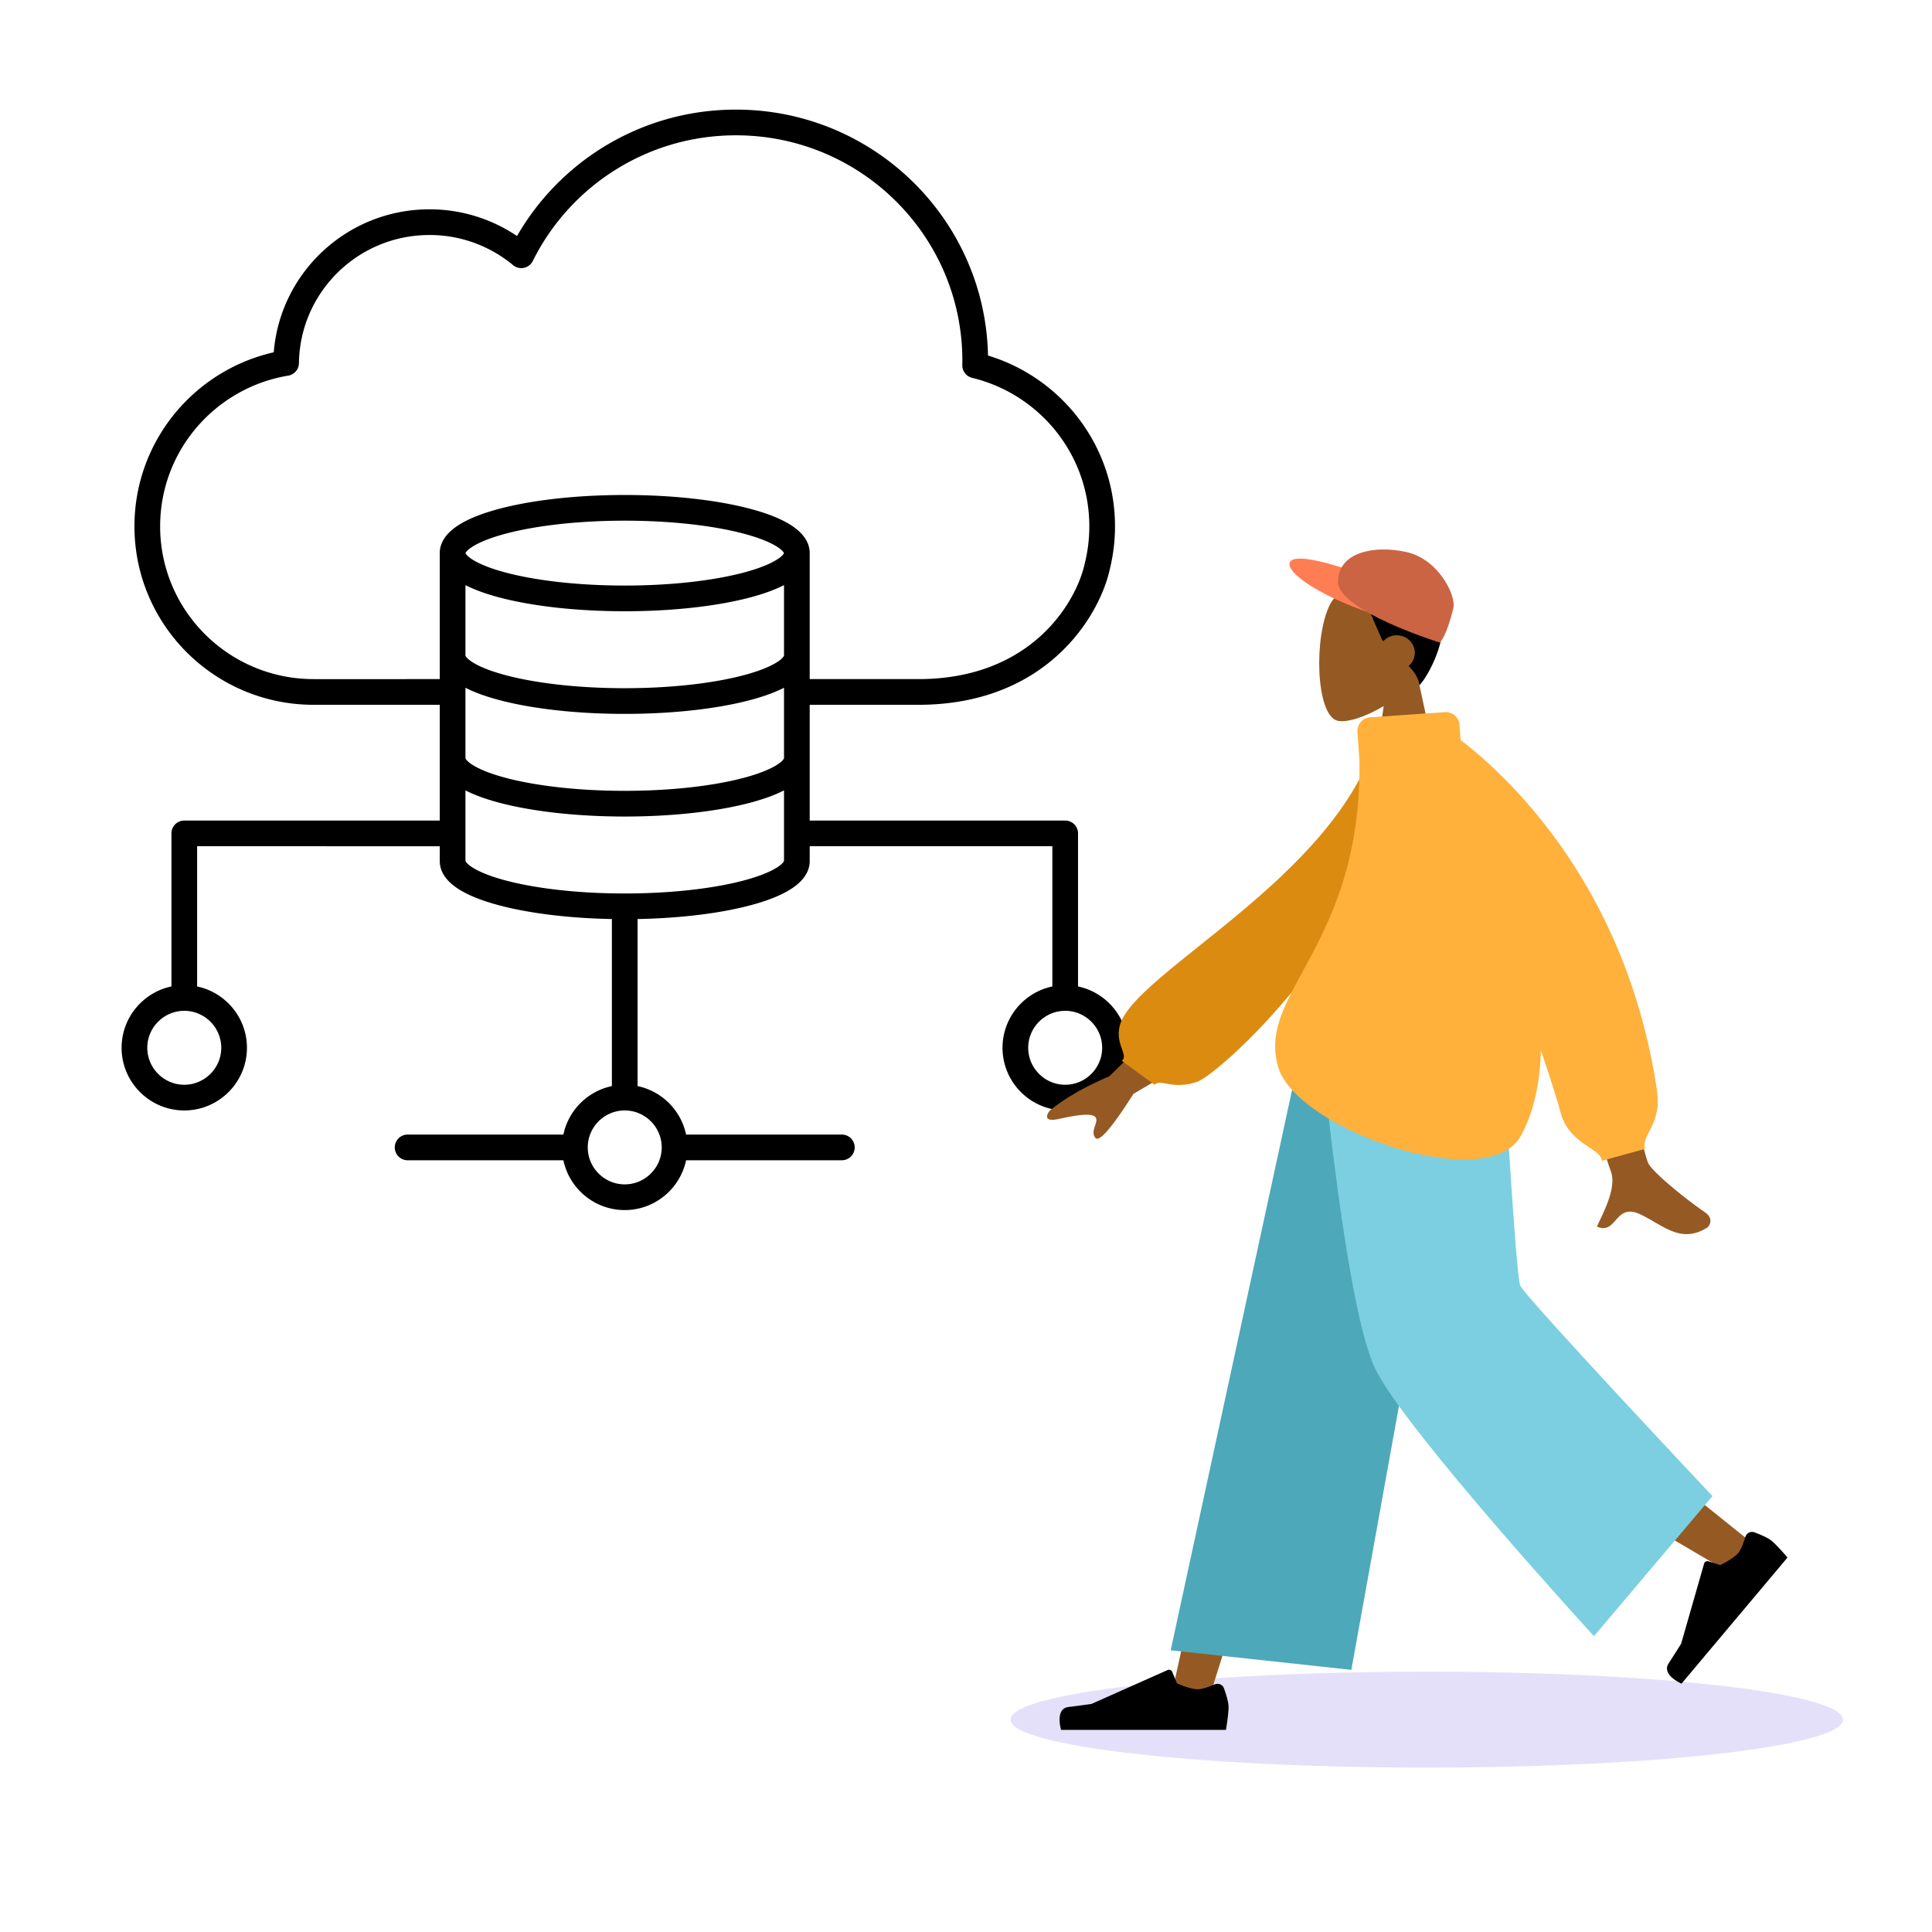
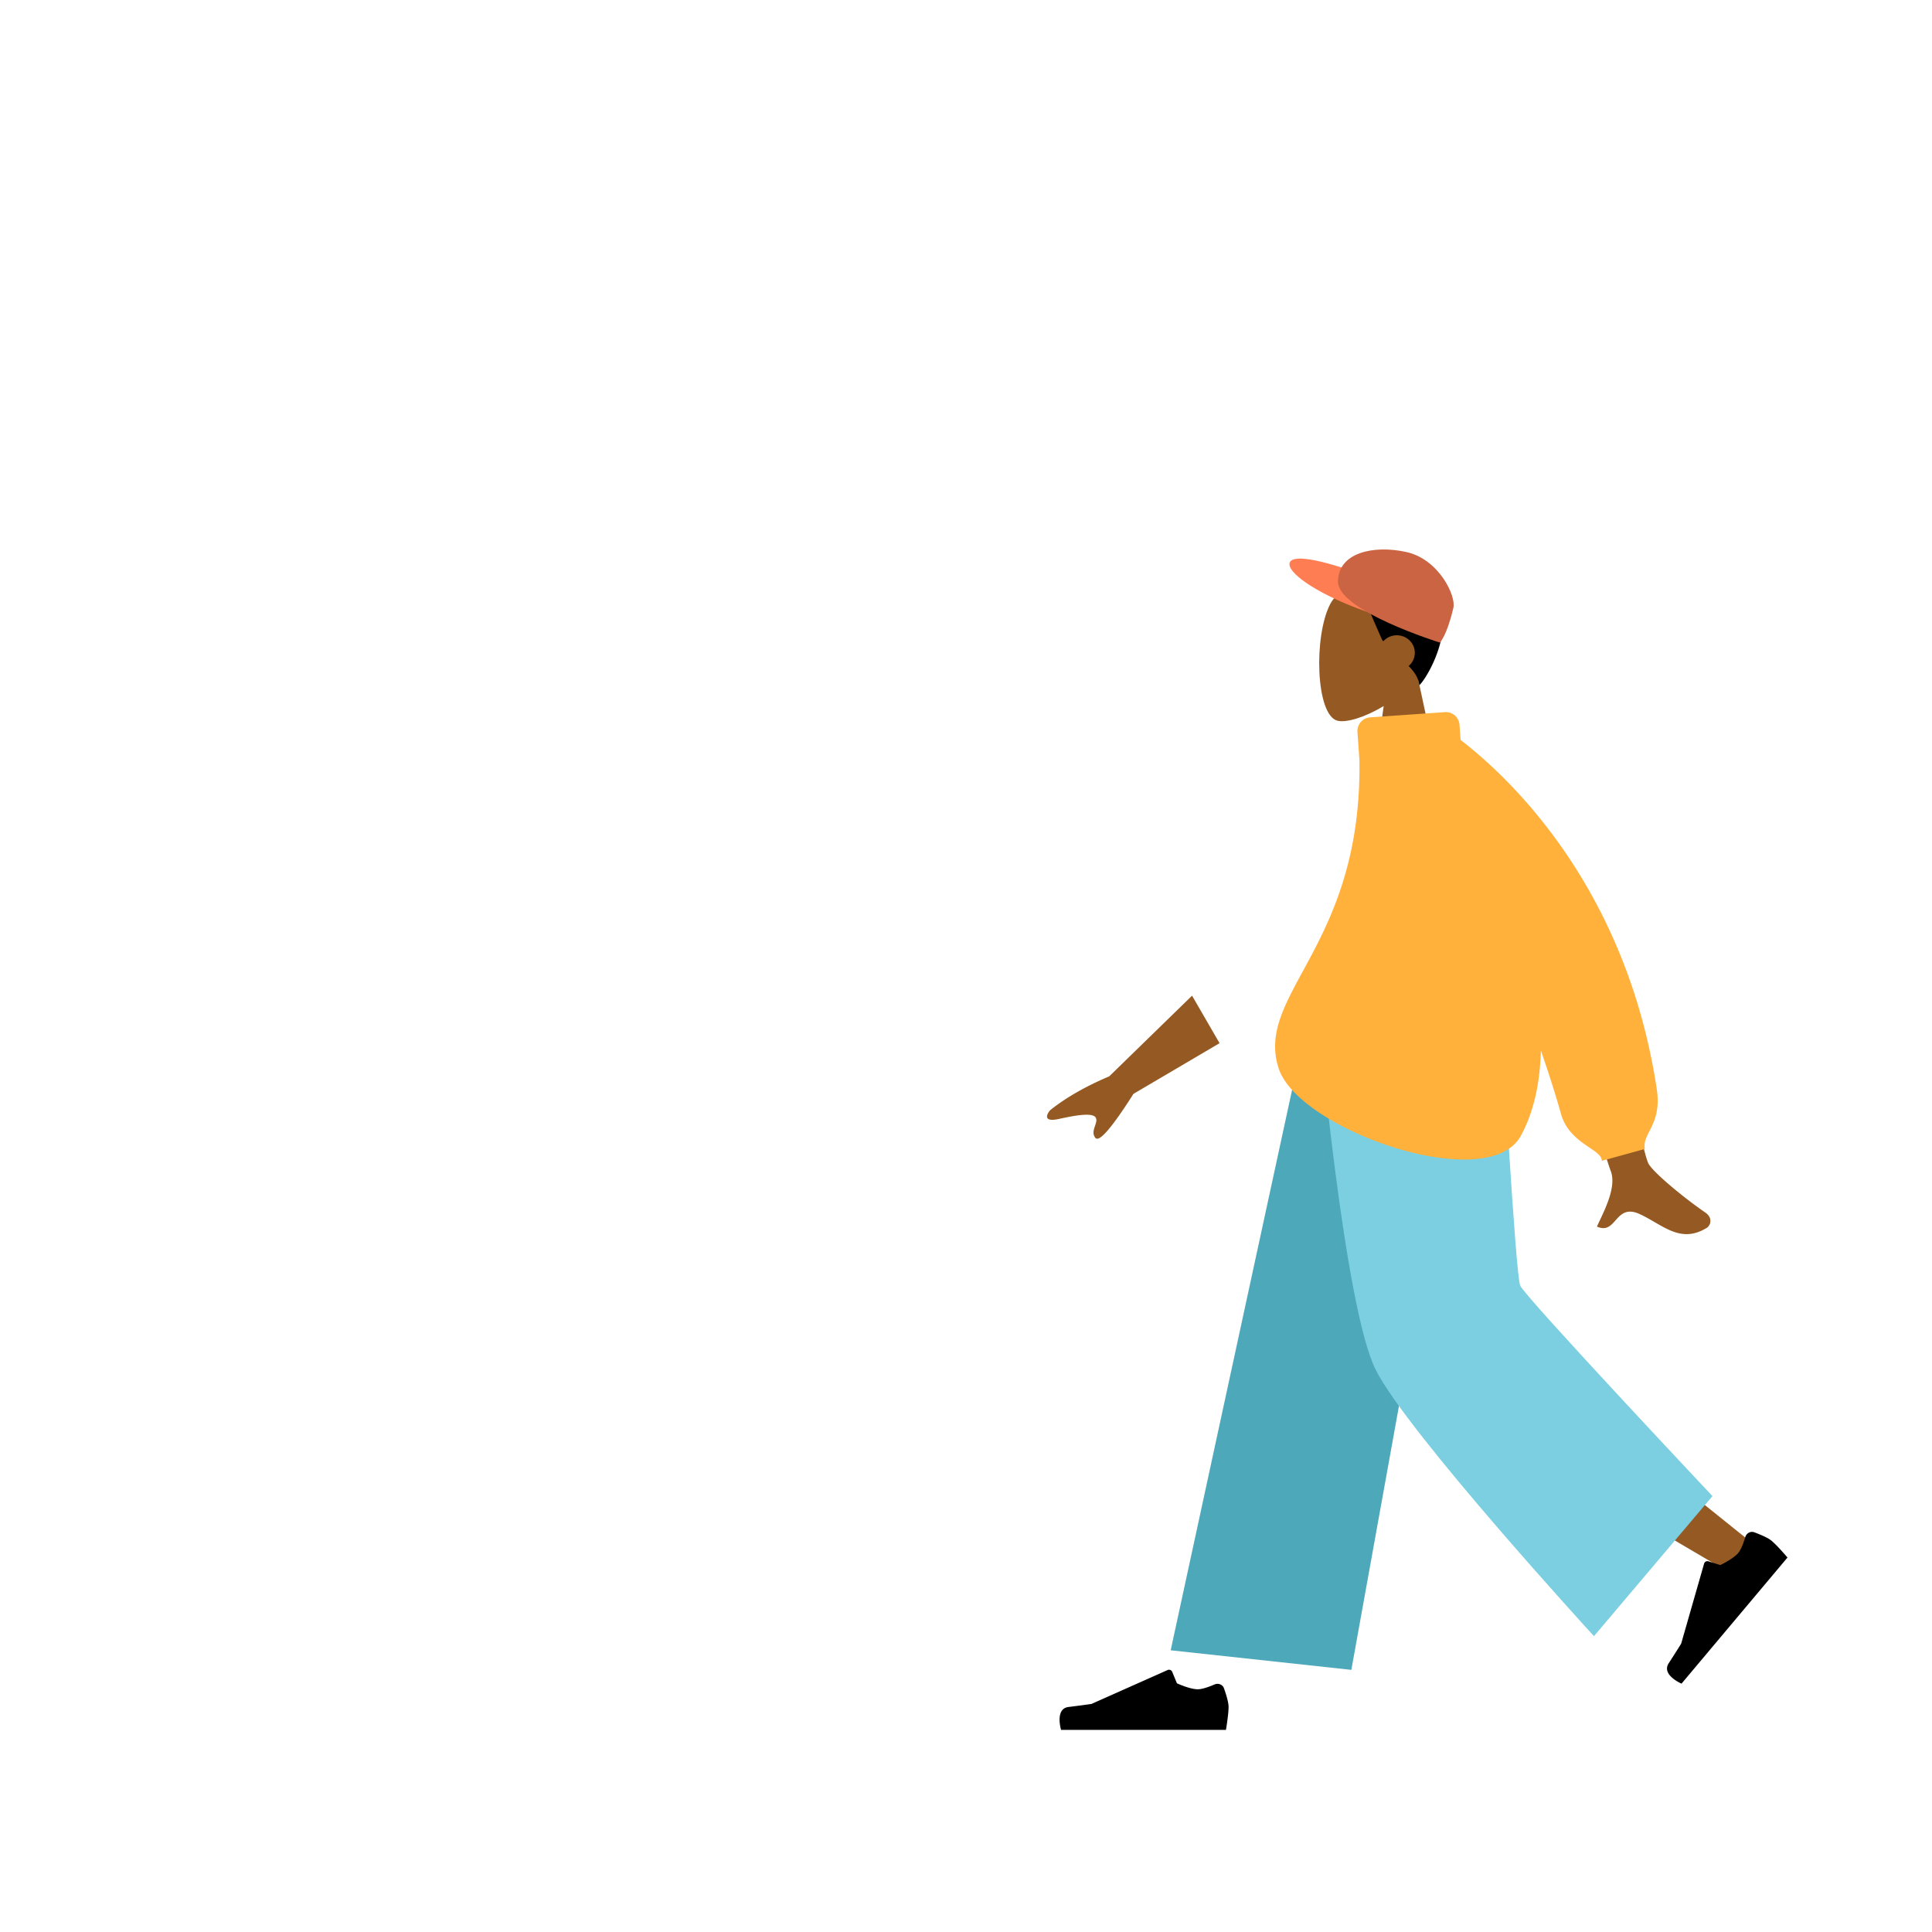
<svg xmlns="http://www.w3.org/2000/svg" width="564" height="564" fill="none">
-   <path fill="#000" fill-rule="evenodd" d="M150.933 68.906C163.62 46.858 187.483 32 214.834 32c14.658 0 28.327 4.27 39.806 11.633a73.9 73.9 0 0 1 19.182 17.816 72.9 72.9 0 0 1 11.791 23.668 73 73 0 0 1 2.81 18.677c21.449 6.497 37.077 26.344 37.077 49.853a52 52 0 0 1-1.504 12.452c-2.936 13.567-18.29 39.651-55.913 39.651h-31.711v33.789h74.583a3.75 3.75 0 0 1 3.75 3.75v44.683c8.292 1.736 14.545 9.108 14.545 17.904 0 10.082-8.213 18.292-18.295 18.292s-18.295-8.21-18.295-18.292c0-8.796 6.253-16.168 14.545-17.904v-40.933h-70.833v4.321c0 3.876-2.923 6.591-5.718 8.33-2.995 1.863-7.08 3.404-11.795 4.644-8.638 2.272-20.105 3.719-32.734 3.959v48.762c7.081 1.482 12.675 7.074 14.158 14.154h45.471a3.75 3.75 0 0 1 0 7.5h-45.471c-1.737 8.29-9.111 14.541-17.908 14.541s-16.171-6.251-17.908-14.541h-45.471a3.75 3.75 0 0 1 0-7.5h45.471c1.483-7.08 7.077-12.672 14.158-14.154v-48.762c-12.629-.24-24.096-1.687-32.734-3.959-4.715-1.24-8.8-2.781-11.795-4.644-2.795-1.739-5.718-4.454-5.718-8.33v-4.321H57.545v40.933c8.292 1.736 14.545 9.108 14.545 17.904 0 10.082-8.213 18.292-18.295 18.292S35.5 315.958 35.5 305.876c0-8.796 6.254-16.168 14.545-17.904v-44.683a3.75 3.75 0 0 1 3.75-3.75h74.583V205.75H91.57c-24.017 0-44.26-16.117-50.407-38.096a52 52 0 0 1-1.913-14.008c0-18.628 9.82-34.962 24.556-44.166a52.2 52.2 0 0 1 16.107-6.634c1.888-23.377 21.528-41.74 45.461-41.74a45.54 45.54 0 0 1 25.559 7.8m-15.055 131.863v20.596c.021.047.265.845 2.385 2.118 2.155 1.294 5.463 2.582 9.832 3.711 8.69 2.247 20.801 3.672 34.28 3.672s25.59-1.425 34.28-3.672c4.369-1.129 7.677-2.417 9.831-3.711 2.139-1.284 2.369-2.085 2.386-2.119v-20.595c-2.827 1.457-6.361 2.695-10.34 3.723-9.458 2.446-22.228 3.91-36.157 3.91s-26.699-1.464-36.157-3.91c-3.979-1.028-7.513-2.266-10.34-3.723m100.494-2.519v-36.78c0-3.877-2.923-6.592-5.718-8.33-2.995-1.864-7.08-3.404-11.795-4.645-9.485-2.495-22.383-3.995-36.484-3.995s-26.999 1.5-36.484 3.995c-4.715 1.241-8.8 2.781-11.795 4.645-2.795 1.738-5.718 4.453-5.718 8.33v36.78H91.57c-20.585 0-37.925-13.811-43.184-32.616a44.5 44.5 0 0 1-1.636-11.988c0-15.924 8.385-29.908 21.03-37.804a44.6 44.6 0 0 1 16.353-6.184 3.75 3.75 0 0 0 3.135-3.648c.284-20.69 17.217-37.405 38.106-37.405a38.06 38.06 0 0 1 24.408 8.8 3.75 3.75 0 0 0 5.755-1.216C166.33 54.449 188.825 39.5 214.834 39.5c13.182 0 25.451 3.836 35.757 10.446a66.4 66.4 0 0 1 17.233 16.006 65.4 65.4 0 0 1 10.58 21.234 65.5 65.5 0 0 1 2.518 19.396 3.75 3.75 0 0 0 2.869 3.721C303.435 115.048 318 132.667 318 153.647a44.5 44.5 0 0 1-1.325 10.822c-2.347 10.946-15.257 33.781-48.592 33.781zm-7.5-6.849c-.017.034-.247.835-2.386 2.119-2.154 1.294-5.462 2.582-9.831 3.711-8.69 2.247-20.8 3.671-34.28 3.671-13.479 0-25.59-1.424-34.28-3.671-4.369-1.129-7.677-2.417-9.832-3.711-2.12-1.274-2.364-2.072-2.385-2.118v-20.596c2.827 1.457 6.361 2.694 10.34 3.723 9.458 2.445 22.228 3.909 36.157 3.909s26.699-1.464 36.157-3.909c3.979-1.029 7.513-2.266 10.34-3.723zm-.013-29.93c-.065-.166-.408-.869-2.166-1.963-2.09-1.3-5.364-2.608-9.742-3.76-8.701-2.289-20.927-3.748-34.576-3.748s-25.875 1.459-34.576 3.748c-4.378 1.152-7.651 2.46-9.741 3.76-1.761 1.095-2.103 1.799-2.166 1.964.07.168.451.932 2.371 2.084 2.155 1.294 5.463 2.582 9.832 3.712 8.69 2.246 20.8 3.67 34.28 3.67s25.59-1.424 34.28-3.67c4.369-1.13 7.677-2.418 9.832-3.712 1.922-1.154 2.302-1.917 2.372-2.085m.013 69.261c-2.827 1.457-6.361 2.695-10.34 3.724-9.458 2.445-22.228 3.91-36.157 3.91s-26.699-1.465-36.157-3.91c-3.979-1.029-7.513-2.267-10.34-3.723v20.589c.013.026.192.763 2.179 1.999 2.09 1.3 5.364 2.608 9.742 3.76 8.701 2.289 20.927 3.748 34.576 3.748s25.875-1.459 34.576-3.748c4.378-1.152 7.652-2.46 9.742-3.76 1.986-1.235 2.166-1.973 2.179-1.999zM53.795 295.085c-5.941 0-10.795 4.854-10.795 10.791s4.854 10.792 10.795 10.792 10.795-4.854 10.795-10.792-4.853-10.791-10.795-10.791m257.16 0c-5.942 0-10.795 4.854-10.795 10.791s4.854 10.792 10.795 10.792 10.795-4.854 10.795-10.792-4.853-10.791-10.795-10.791m-128.58 29.083c-5.941 0-10.795 4.854-10.795 10.791s4.854 10.791 10.795 10.791 10.795-4.854 10.795-10.791-4.854-10.791-10.795-10.791" clip-rule="evenodd" />
-   <path fill="#5232DB" d="M416.5 516c67.103 0 121.5-6.268 121.5-14s-54.397-14-121.5-14S295 494.268 295 502s54.397 14 121.5 14" opacity=".15" />
  <path fill="#955A23" fill-rule="evenodd" d="M403.936 206.117c-5.526 3.326-10.956 4.933-13.504 4.277-6.391-1.645-6.979-24.991-2.034-34.195s30.366-13.215 31.647 5.02c.445 6.329-2.216 11.978-6.148 16.586l7.05 32.815h-20.48z" clip-rule="evenodd" />
  <path fill="#000" fill-rule="evenodd" d="M416.253 169.693c11.094 9.799.854 27.693-1.914 30.362-.284-2.261-1.514-4.002-3.125-5.628a5.04 5.04 0 0 0 1.805-3.857c0-2.824-2.352-5.113-5.254-5.113a5.3 5.3 0 0 0-3.963 1.757 16 16 0 0 1-.349-.479c-3.413-7.669-5.12-11.929-5.12-11.929s-2.56 0-8.533-.426c-.427-.427-.53-.763-.427-1.279.427-2.13 15.787-12.355 26.88-3.408" clip-rule="evenodd" />
  <path fill="#FF7D53" d="M376.522 164.201c-1.087 2.695 7.113 8.581 19.597 13.328s23.488 7.264 24.575 4.569-8.152-8.728-20.636-13.475-22.449-7.116-23.536-4.422" />
  <path fill="#CB6442" d="M390.602 169.821c0 8.516 29.728 17.767 29.728 17.767s2.016-1.865 3.953-10.17c.807-3.464-4.229-14.183-13.772-16.281s-19.909.168-19.909 8.684" />
-   <path fill="#955A23" fill-rule="evenodd" d="m422.654 301.346-41.883 105.855-28.091 89.492h-11.092l42.945-195.347z" clip-rule="evenodd" />
  <path fill="#955A23" fill-rule="evenodd" d="M431.088 301.346c.446 37.198 6.95 87.279 7.989 89.598 1.04 2.319 71.747 58.974 71.747 58.974l-7.64 8.164s-83.428-48.574-87.289-55.053-16.43-66.096-26.521-101.683z" clip-rule="evenodd" />
  <path fill="#000" fill-rule="evenodd" d="M509.502 448.699c.338-1.121 1.523-1.791 2.621-1.383 1.693.629 3.978 1.578 5.024 2.454 1.768 1.482 4.666 4.912 4.666 4.912l-30.937 36.817s-5.957-2.546-3.738-5.955c2.22-3.41 3.633-5.711 3.633-5.711l6.698-23.367a1 1 0 0 1 1.265-.678l3.451 1.093s3.743-1.741 5.247-3.531c.858-1.021 1.595-3.076 2.07-4.651m-154.938 43.036c1.075-.462 2.349.014 2.741 1.116.606 1.7 1.347 4.058 1.347 5.422 0 2.305-.769 6.727-.769 6.727h-48.129s-1.876-6.194 2.166-6.687 6.715-.892 6.715-.892l22.233-9.898a1 1 0 0 1 1.331.532l1.381 3.344s3.742 1.743 6.081 1.743c1.336 0 3.389-.757 4.903-1.407" clip-rule="evenodd" />
  <path fill="#4DA8BA" fill-rule="evenodd" d="m394.492 487.475-52.739-5.715 39.086-180.414h47.237z" clip-rule="evenodd" />
  <path fill="#7BCFE0" fill-rule="evenodd" d="m499.914 436.747-34.594 40.889s-54.656-59.609-63.729-77.79c-9.073-18.18-16.313-98.5-16.313-98.5h53.181s3.954 70.662 5.331 73.95 56.124 61.451 56.124 61.451" clip-rule="evenodd" />
  <path fill="#955A23" fill-rule="evenodd" d="M481.194 339.612c-2.501-5.066-14.995-70.264-14.995-70.264l-18.686.07s21.348 69.064 22.664 72.322c1.71 4.231-1.194 10.38-3.164 14.549a102 102 0 0 0-.827 1.778c2.733 1.222 4.046-.254 5.43-1.811 1.564-1.757 3.218-3.617 7.112-1.808 1.504.699 2.928 1.525 4.318 2.333 4.805 2.788 9.218 5.35 15.222 1.651.952-.587 1.995-2.795-.525-4.521-6.279-4.299-15.327-11.823-16.549-14.299m-157.375-25.404 24.174-23.548 8.028 13.872-25.137 14.799q-9.453 14.871-11.105 12.851c-.928-1.135-.503-2.38-.111-3.526.305-.893.59-1.727.199-2.403-.893-1.543-5.94-.659-10.693.384-4.754 1.043-3.654-1.288-2.643-2.505q6.738-5.43 17.288-9.924" clip-rule="evenodd" />
-   <path fill="#DC8B11" fill-rule="evenodd" d="m409.26 216.417-7.379-1.263c-11.624 41.03-71.348 68.999-75.014 84.337-1.345 5.625 2.709 8.468.615 10.182l9.591 7.011c1.624-1.892 5.09 1.569 12.329-.852 7.238-2.422 59.858-50.831 59.858-99.415" clip-rule="evenodd" />
  <path fill="#FFB13C" fill-rule="evenodd" d="M421.799 207.891a4 4 0 0 1 4.269 3.711l.309 4.402c13.886 10.671 48.304 42.559 57.273 101.92.942 6.236-.761 9.576-2.123 12.244-.931 1.826-1.702 3.337-1.356 5.246l-12.552 3.46c0-1.41-1.582-2.482-3.623-3.866-2.968-2.011-6.906-4.681-8.362-10.002-1.381-5.045-3.402-11.345-5.816-18.353-.228 9.282-1.991 17.818-5.831 24.888-9.581 17.64-64.947-1.705-70.731-19.7-3.087-9.603 1.293-17.664 7.086-28.327 7.353-13.534 16.982-31.258 16.506-61.643l-.574-8.188a4 4 0 0 1 3.711-4.269z" clip-rule="evenodd" />
</svg>